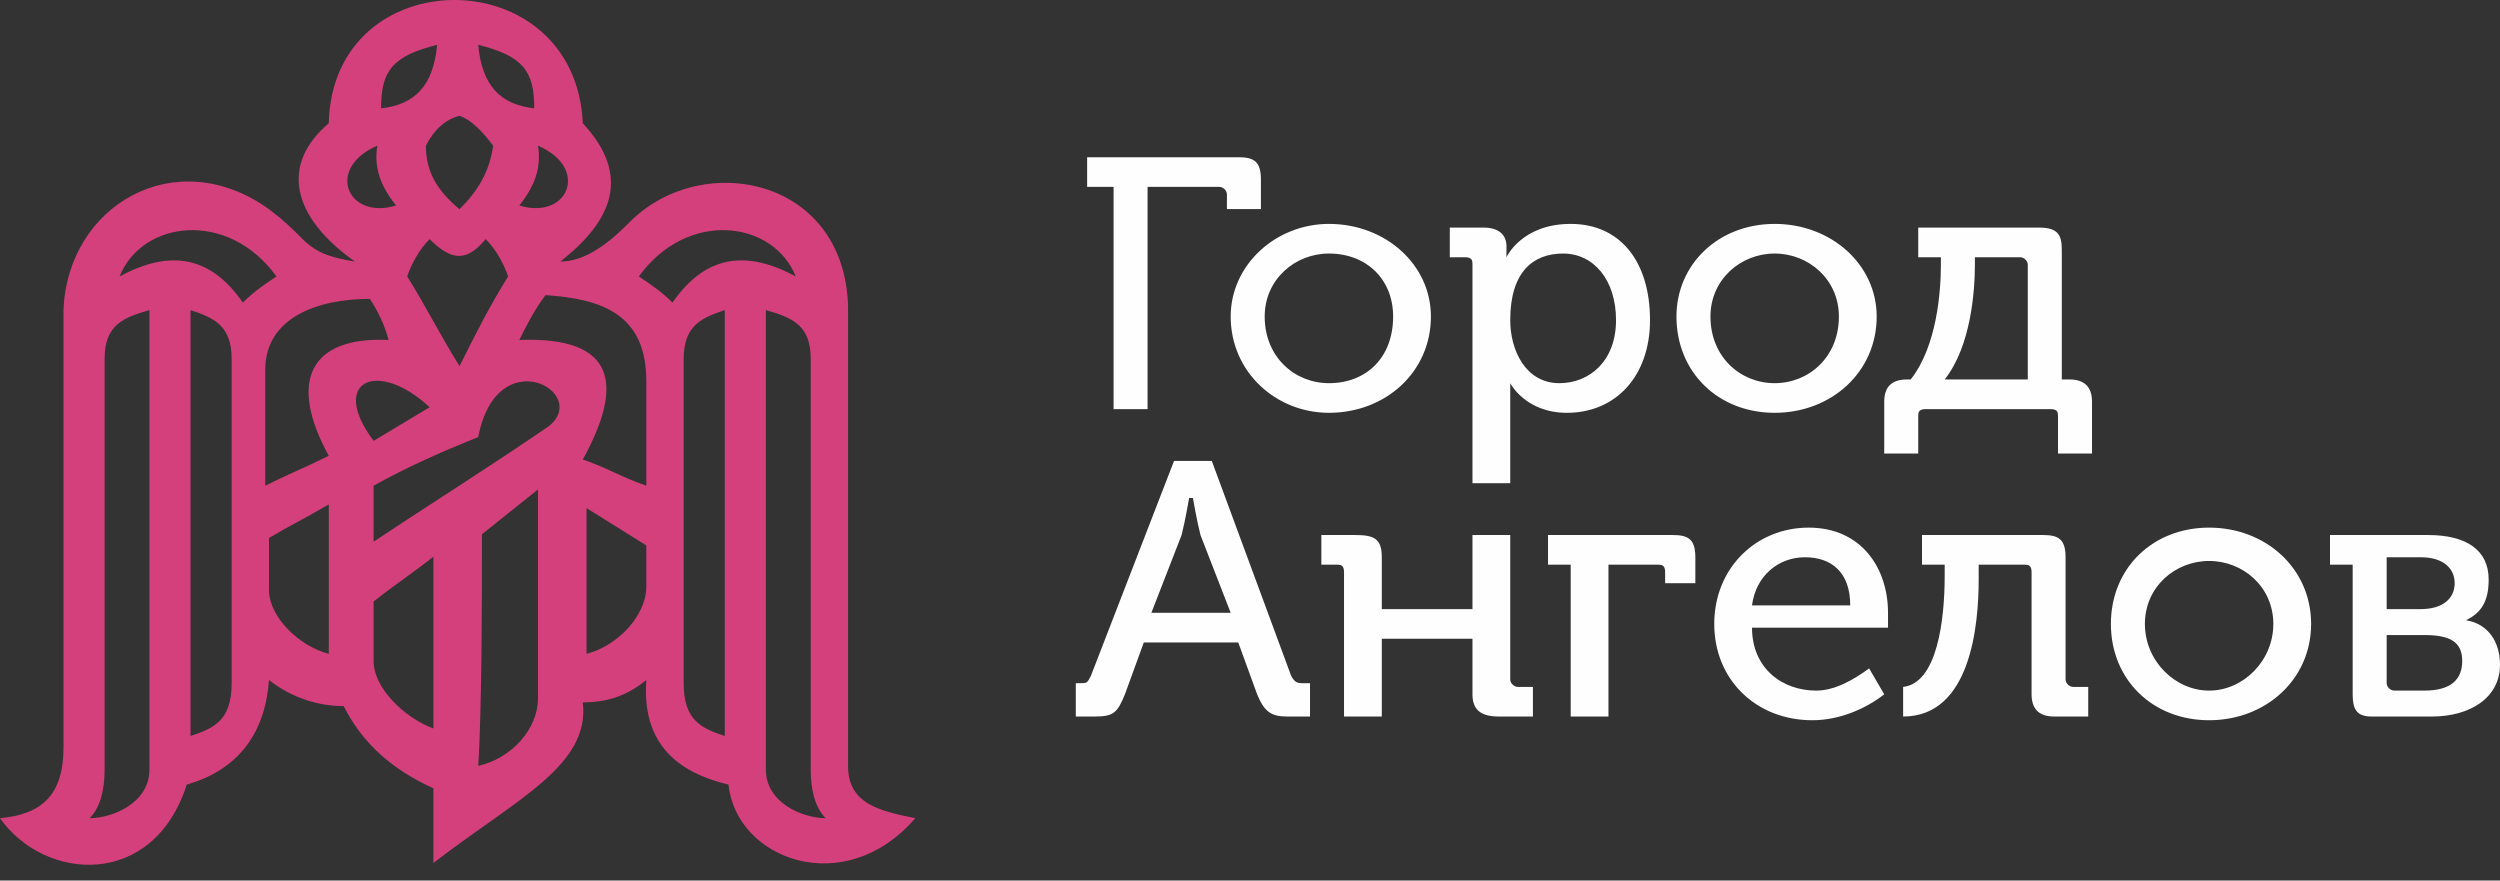
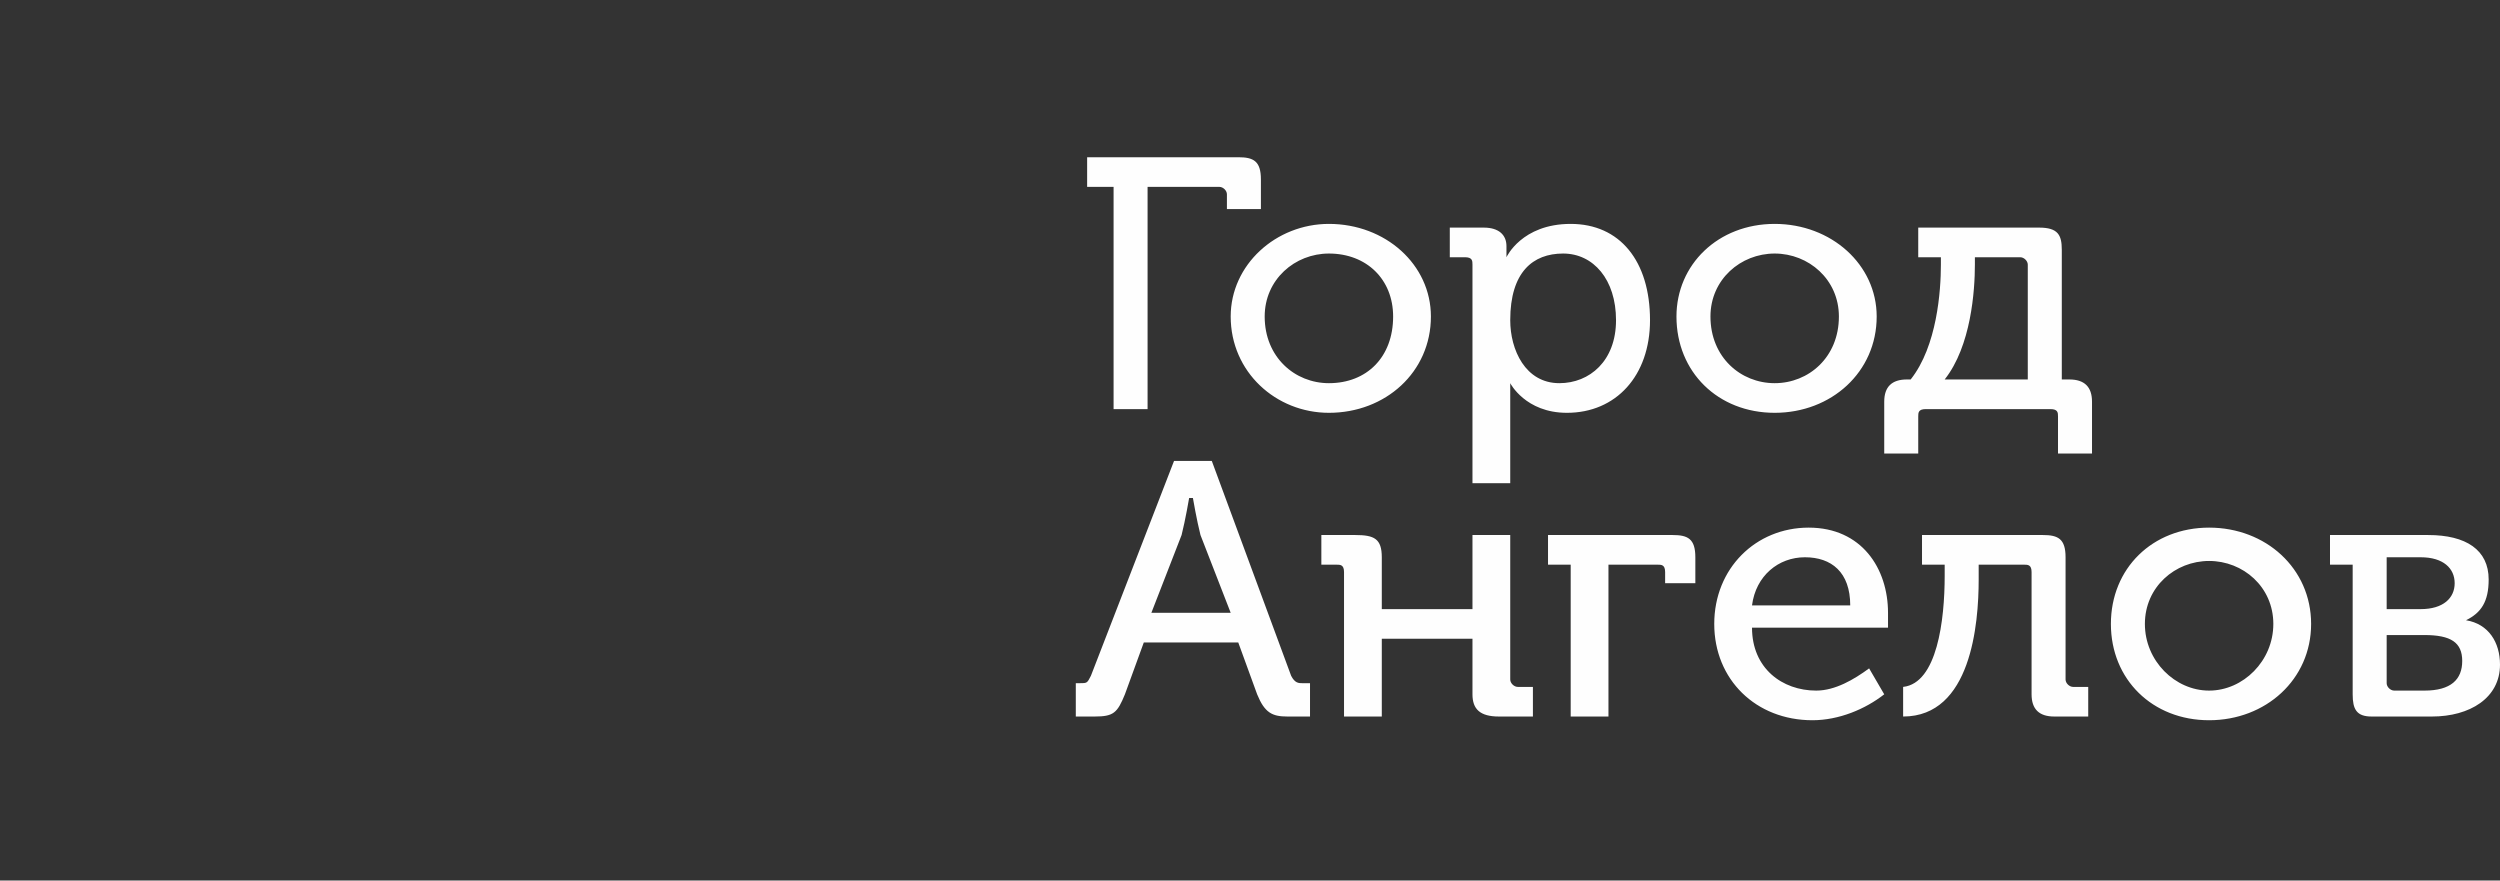
<svg xmlns="http://www.w3.org/2000/svg" width="159" height="56" viewBox="0 0 159 56" fill="none">
  <rect x="0" y="0" width="159" height="56" fill="#333333" stroke="none" />
-   <path fill-rule="evenodd" clip-rule="evenodd" d="M27.563 54.888C27.563 53.224 27.563 51.561 27.563 50.136C24.949 48.947 23.048 47.284 21.86 44.908C19.959 44.908 18.296 44.195 17.108 43.245C16.87 46.571 15.207 48.947 11.88 49.898C9.742 56.551 2.851 56.076 0 52.036C2.614 51.799 4.039 50.611 4.039 47.522C4.039 38.255 4.039 28.988 4.039 19.722C4.277 13.069 11.168 9.029 17.108 13.306C18.058 14.019 18.534 14.494 19.246 15.207C20.197 16.157 21.147 16.395 22.573 16.633C18.534 13.781 17.821 10.455 20.91 7.841C21.147 -2.614 36.592 -2.614 37.067 7.841C40.156 11.168 38.968 14.019 35.641 16.633C37.067 16.633 38.493 15.682 39.918 14.257C44.433 9.504 53.7 11.168 53.937 19.484C53.937 29.226 53.937 38.968 53.937 48.71C53.937 51.086 55.838 51.561 58.214 52.036C53.7 57.264 46.809 54.65 46.334 49.898C42.294 48.947 40.869 46.571 41.106 43.245C39.681 44.433 38.255 44.671 37.067 44.671C37.542 48.71 32.79 50.848 27.563 54.888ZM29.226 23.286C28.038 21.385 27.087 19.484 25.899 17.583C26.137 16.87 26.612 15.92 27.325 15.207C28.751 16.633 29.701 16.633 30.889 15.207C31.602 15.92 32.077 16.87 32.315 17.583C31.127 19.484 30.176 21.385 29.226 23.286ZM29.226 13.306C27.8 12.118 27.087 10.93 27.087 9.267C27.563 8.316 28.276 7.604 29.226 7.366C29.939 7.604 30.652 8.316 31.364 9.267C31.127 10.93 30.414 12.118 29.226 13.306ZM23.998 9.267C23.761 10.692 24.236 11.88 25.187 13.069C22.098 14.019 20.672 10.692 23.998 9.267ZM34.216 9.267C34.453 10.692 33.978 11.88 33.028 13.069C36.117 14.019 37.542 10.692 34.216 9.267ZM27.8 2.851C24.949 3.564 24.236 4.515 24.236 6.891C26.375 6.653 27.563 5.465 27.8 2.851ZM30.414 2.851C33.265 3.564 33.978 4.515 33.978 6.891C31.84 6.653 30.652 5.465 30.414 2.851ZM34.691 18.771C33.978 19.722 33.503 20.672 33.028 21.622C39.206 21.385 39.681 24.474 37.067 29.226C38.493 29.701 39.681 30.414 41.106 30.889C41.106 28.751 41.106 26.612 41.106 24.236C41.106 19.959 38.255 19.009 34.691 18.771ZM23.761 30.889C23.761 32.077 23.761 33.265 23.761 34.453C27.325 32.077 31.127 29.701 34.929 27.087C37.542 24.949 31.602 21.622 30.414 27.8C28.038 28.751 25.899 29.701 23.761 30.889ZM23.761 28.038C24.949 27.325 26.137 26.612 27.325 25.899C23.998 22.811 20.91 24.236 23.761 28.038ZM37.305 41.582C39.206 41.106 41.106 39.206 41.106 37.305V34.691L37.305 32.315C37.305 35.879 37.305 38.017 37.305 41.582ZM30.414 48.71C32.553 48.235 34.216 46.334 34.216 44.433V31.127L30.652 33.978C30.652 37.542 30.652 45.146 30.414 48.71ZM27.563 46.334C25.662 45.621 23.761 43.72 23.761 42.057C23.761 40.631 23.761 39.443 23.761 38.255C24.949 37.305 26.375 36.354 27.563 35.404C27.563 38.968 27.563 42.532 27.563 46.334ZM23.523 19.009C23.998 19.722 24.474 20.672 24.711 21.622C19.722 21.385 18.296 24.236 20.91 28.988C19.484 29.701 18.296 30.176 16.87 30.889C16.87 28.513 16.87 25.899 16.87 23.523C16.87 20.197 20.197 19.009 23.523 19.009ZM17.108 34.216V37.542C17.108 39.206 19.009 41.106 20.91 41.582C20.91 38.493 20.91 35.404 20.91 32.077C19.722 32.79 18.296 33.503 17.108 34.216ZM7.604 17.583C9.029 14.019 14.494 13.306 17.583 17.583C16.87 18.058 16.157 18.534 15.445 19.246C13.306 16.157 10.692 15.92 7.604 17.583ZM50.611 17.583C49.185 14.019 43.72 13.306 40.631 17.583C41.344 18.058 42.057 18.534 42.77 19.246C44.908 16.157 47.522 15.92 50.611 17.583ZM9.504 19.722C9.504 29.464 9.504 39.206 9.504 48.947C9.504 51.086 7.128 52.036 5.703 52.036C6.415 51.324 6.653 50.136 6.653 48.947C6.653 40.156 6.653 31.602 6.653 22.811C6.653 20.672 7.841 20.197 9.504 19.722ZM12.118 19.722V26.375V39.918V46.809C13.544 46.334 14.732 45.859 14.732 43.483V39.918V26.375V22.811C14.732 20.672 13.544 20.197 12.118 19.722ZM48.71 19.722C48.71 29.464 48.71 39.206 48.71 48.947C48.71 51.086 51.086 52.036 52.512 52.036C51.799 51.324 51.561 50.136 51.561 48.947C51.561 40.156 51.561 31.602 51.561 22.811C51.561 20.672 50.373 20.197 48.71 19.722ZM46.096 19.722V26.375V39.918V46.809C44.671 46.334 43.483 45.859 43.483 43.483V39.918V26.375V22.811C43.483 20.672 44.671 20.197 46.096 19.722Z" fill="#D4407B" />
  <path d="M70.824 26.019H72.986V11.885H77.551C77.791 11.885 78.032 12.12 78.032 12.356V13.298H80.194V11.413C80.194 10.236 79.713 10 78.752 10H69.142V11.885H70.824V26.019ZM78.272 20.13C78.272 23.663 81.155 26.255 84.519 26.255C88.123 26.255 91.006 23.663 91.006 20.13C91.006 16.832 88.123 14.24 84.519 14.24C81.155 14.24 78.272 16.832 78.272 20.13ZM80.434 20.13C80.434 17.774 82.356 16.125 84.519 16.125C86.921 16.125 88.603 17.774 88.603 20.13C88.603 22.721 86.921 24.37 84.519 24.37C82.356 24.37 80.434 22.721 80.434 20.13ZM93.649 30.73H96.051V25.548C96.051 24.841 96.051 24.37 96.051 24.37C96.051 24.37 97.012 26.255 99.655 26.255C102.779 26.255 104.941 23.899 104.941 20.365C104.941 16.596 103.019 14.24 99.895 14.24C96.772 14.24 95.811 16.36 95.811 16.36C95.811 16.36 95.811 15.889 95.811 15.654C95.811 14.947 95.331 14.476 94.37 14.476H92.207V16.36H93.168C93.649 16.36 93.649 16.596 93.649 16.832V30.73ZM96.051 20.365C96.051 17.303 97.493 16.125 99.415 16.125C101.337 16.125 102.779 17.774 102.779 20.365C102.779 22.956 101.097 24.37 99.175 24.37C97.012 24.37 96.051 22.25 96.051 20.365ZM106.623 20.13C106.623 23.663 109.266 26.255 112.87 26.255C116.474 26.255 119.357 23.663 119.357 20.13C119.357 16.832 116.474 14.24 112.87 14.24C109.266 14.24 106.623 16.832 106.623 20.13ZM108.785 20.13C108.785 17.774 110.707 16.125 112.87 16.125C115.032 16.125 116.954 17.774 116.954 20.13C116.954 22.721 115.032 24.37 112.87 24.37C110.707 24.37 108.785 22.721 108.785 20.13ZM119.837 25.548V28.846H122V26.49C122 26.255 122 26.019 122.48 26.019H130.409C130.889 26.019 130.889 26.255 130.889 26.49V28.846H133.052V25.548C133.052 24.605 132.571 24.134 131.61 24.134H131.13V15.889C131.13 14.947 130.889 14.476 129.688 14.476H122V16.36H123.441V16.832C123.441 18.481 123.201 22.014 121.519 24.134H121.279C120.318 24.134 119.837 24.605 119.837 25.548ZM123.681 24.134C125.363 22.014 125.603 18.481 125.603 16.832V16.36H128.487C128.727 16.36 128.967 16.596 128.967 16.832V24.134H123.681Z" fill="#FEFEFE" />
  <path d="M68.421 45.571H69.623C70.824 45.571 71.064 45.336 71.545 44.158L72.746 40.86H78.753L79.954 44.158C80.434 45.336 80.915 45.571 81.876 45.571H83.317V43.451H82.837C82.597 43.451 82.356 43.451 82.116 42.98L77.071 29.317H74.668L69.382 42.98C69.142 43.451 69.142 43.451 68.662 43.451H68.421V45.571ZM73.227 38.975L75.149 34.028C75.389 33.086 75.629 31.673 75.629 31.673H75.869C75.869 31.673 76.11 33.086 76.35 34.028L78.272 38.975H73.227ZM85.48 45.571H87.882V40.624H93.649V44.158C93.649 45.1 94.129 45.571 95.331 45.571H97.493V43.687H96.532C96.292 43.687 96.051 43.451 96.051 43.216V34.028H93.649V38.74H87.882V35.442C87.882 34.264 87.402 34.028 86.201 34.028H84.038V35.913H84.999C85.24 35.913 85.48 35.913 85.48 36.384V45.571ZM99.896 45.571H102.298V35.913H105.422C105.662 35.913 105.902 35.913 105.902 36.384V37.091H107.824V35.442C107.824 34.264 107.344 34.028 106.383 34.028H98.454V35.913H99.896V45.571ZM109.026 39.682C109.026 43.216 111.668 45.807 115.272 45.807C116.954 45.807 118.636 45.1 119.837 44.158L118.876 42.509C117.915 43.216 116.714 43.922 115.513 43.922C113.35 43.922 111.428 42.509 111.428 39.918H120.078C120.078 39.682 120.078 39.447 120.078 38.975C120.078 36.148 118.396 33.557 115.032 33.557C111.668 33.557 109.026 36.148 109.026 39.682ZM111.428 38.504C111.668 36.62 113.11 35.442 114.792 35.442C116.474 35.442 117.675 36.384 117.675 38.504H111.428ZM121.039 45.571C125.363 45.571 125.844 39.682 125.844 36.855V35.913H128.727C128.967 35.913 129.208 35.913 129.208 36.384V44.158C129.208 45.1 129.688 45.571 130.649 45.571H132.811V43.687H131.85C131.61 43.687 131.37 43.451 131.37 43.216V35.442C131.37 34.264 130.889 34.028 129.928 34.028H122.24V35.913H123.682V36.62C123.682 39.447 123.201 43.451 121.039 43.687V45.571ZM134.253 39.682C134.253 43.216 136.896 45.807 140.5 45.807C144.104 45.807 146.987 43.216 146.987 39.682C146.987 36.148 144.104 33.557 140.5 33.557C136.896 33.557 134.253 36.148 134.253 39.682ZM136.415 39.682C136.415 37.326 138.337 35.677 140.5 35.677C142.662 35.677 144.584 37.326 144.584 39.682C144.584 42.038 142.662 43.922 140.5 43.922C138.337 43.922 136.415 42.038 136.415 39.682ZM149.63 44.158C149.63 45.1 149.87 45.571 150.831 45.571H154.675C157.078 45.571 159 44.394 159 42.273C159 40.86 158.279 39.682 156.838 39.447C157.799 38.975 158.279 38.269 158.279 36.855C158.279 34.971 156.838 34.028 154.435 34.028H148.188V35.913H149.63V44.158ZM151.792 38.74V35.442H153.955C155.396 35.442 156.117 36.148 156.117 37.091C156.117 38.033 155.396 38.74 153.955 38.74H151.792ZM151.792 43.451V40.389H154.195C155.877 40.389 156.597 40.86 156.597 42.038C156.597 43.216 155.877 43.922 154.195 43.922H152.273C152.032 43.922 151.792 43.687 151.792 43.451Z" fill="#FEFEFE" />
</svg>